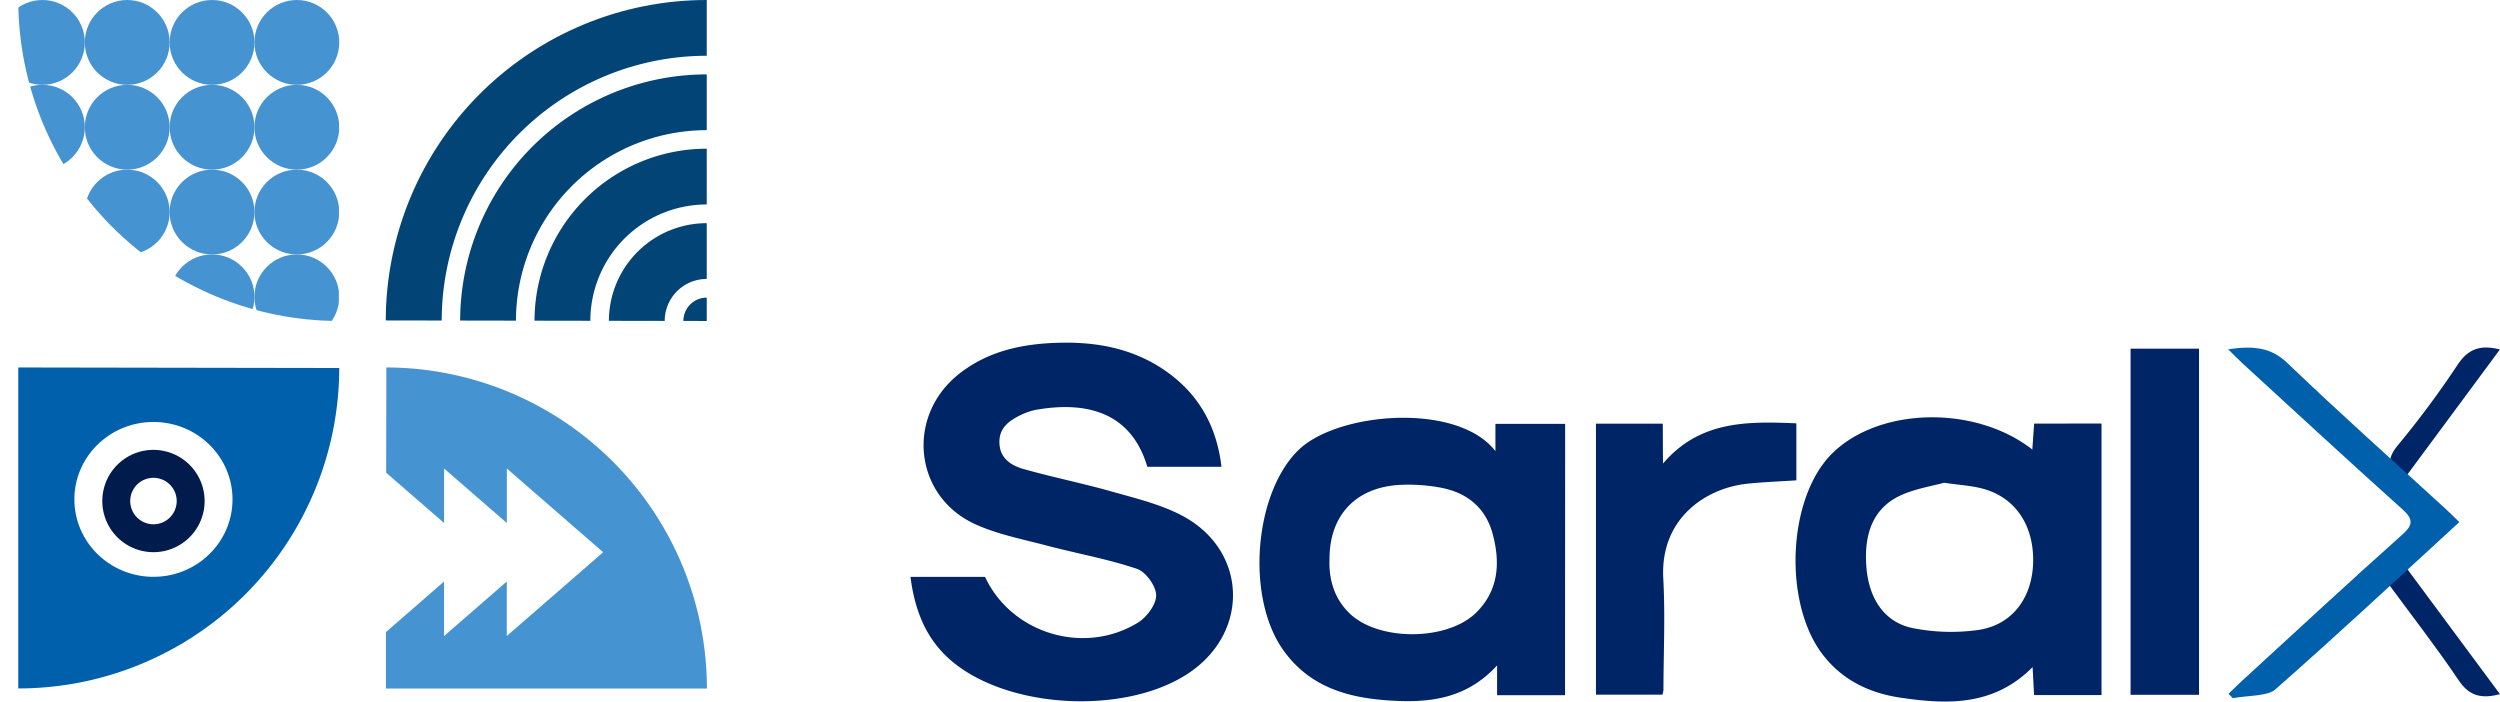
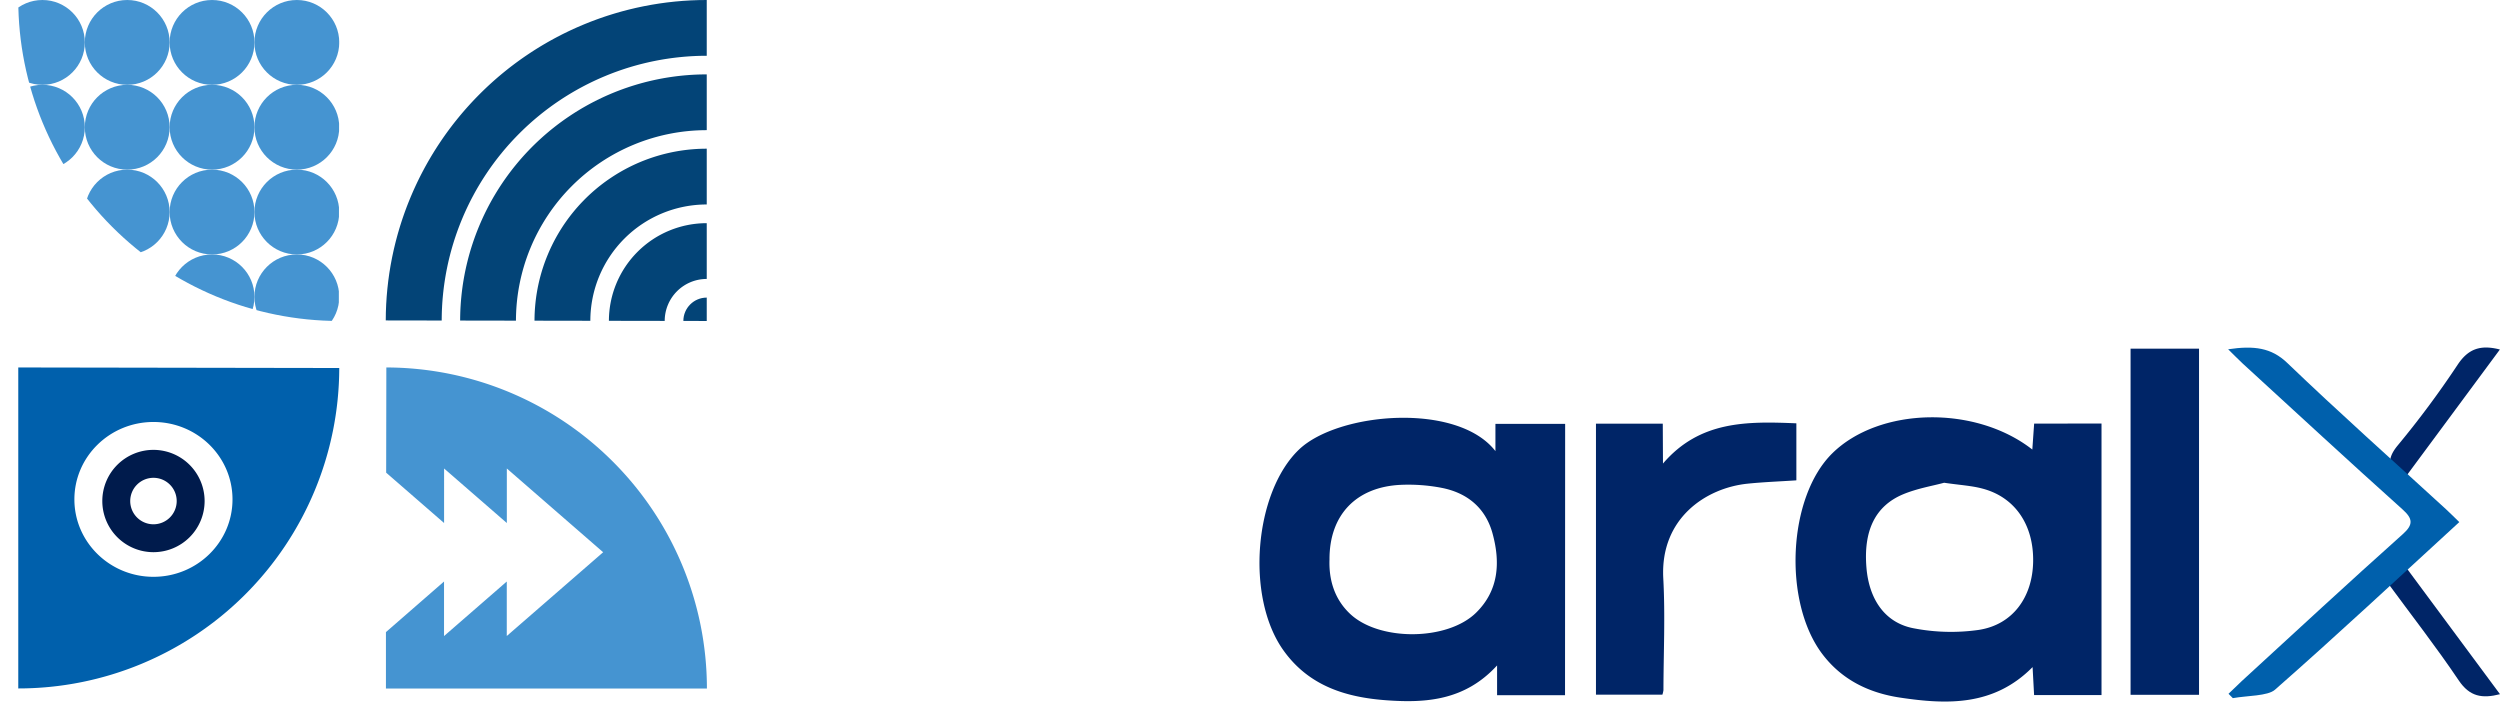
<svg xmlns="http://www.w3.org/2000/svg" id="Layer_1" data-name="Layer 1" viewBox="0 0 860.64 241.52">
  <defs>
    <style>.cls-1{fill:none;}.cls-2{fill:#002567;}.cls-3{fill:#0060ac;}.cls-4{clip-path:url(#clip-path);}.cls-5{fill:#4594d1;}.cls-6{clip-path:url(#clip-path-2);}.cls-7{fill:#034477;}.cls-8{fill:#001b4c;}</style>
    <clipPath id="clip-path" transform="translate(-547.36 -469.81)">
      <path id="SVGID" class="cls-1" d="M664.15,469.81H553.65A110.5,110.5,0,0,0,664,580.31Z" />
    </clipPath>
    <clipPath id="clip-path-2" transform="translate(-547.36 -469.81)">
      <path id="SVGID-2" data-name="SVGID" class="cls-1" d="M790.66,580.31V469.81a110.48,110.48,0,0,0-110.5,110.31Z" />
    </clipPath>
  </defs>
-   <path class="cls-2" d="M860.8,668.4h25.67c9.07,19.51,34.12,27.16,52.67,15.73,3-1.87,6.29-6.25,6.24-9.41s-3.53-8-6.55-9.06c-10.07-3.4-20.65-5.28-31-8-8.25-2.18-16.81-3.83-24.53-7.29-21.39-9.6-24.22-37.3-5.73-51.88,10-7.87,21.75-10.32,34-10.68,13.27-.39,26,1.93,37.22,9.81s17.44,18.9,19.07,32.88H942.33c-5.65-19.12-21.28-22.41-37.58-19.74a21,21,0,0,0-5.55,1.71c-4.18,2-8,4.44-7.78,9.87.16,5.22,4,7.68,8.09,8.87,10.09,2.88,20.43,4.93,30.53,7.8,8.2,2.33,16.73,4.35,24.19,8.27,22.43,11.79,23.54,39.81,2.63,54.06-21.43,14.6-61.82,12.77-81.66-3.78C866.31,690.15,862.32,680.27,860.8,668.4Z" transform="translate(-547.36 -469.81)" />
  <path class="cls-2" d="M1086.13,709.13h-23.39V698.89c-11,12-24.3,13-38,12-14-1-26.78-4.91-35.53-17.17-13.19-18.47-10-54.47,5.33-69.14,13.48-12.9,54.52-16.39,67.63.53v-9.39h24Zm-81.08-46.74c-.25,6.69,1.51,13.55,7.18,18.83,10.12,9.4,33.45,9.21,43.31-.51,7.8-7.68,8.34-17.3,5.66-27.17-2.41-8.91-8.78-14.13-17.71-15.82a60.75,60.75,0,0,0-13.92-1C1014.26,637.43,1005,647.05,1005.05,662.39Z" transform="translate(-547.36 -469.81)" />
  <path class="cls-2" d="M1270.82,615.61V709.1h-23.21c-.16-3-.31-5.8-.52-9.64-13.36,13.51-29.44,12.92-45.57,10.51-10.58-1.58-20-6-26.81-15-13.61-18-11.91-54.05,3.47-69.14,16.17-15.86,49.13-16.65,68.82-1.26.22-3.1.41-5.87.63-8.93ZM1216.63,636c-3.85,1.06-9.27,1.94-14.18,4-9.62,4.07-13.58,12.59-12.56,25.16.89,11,6.39,19.07,16.25,20.94a67.57,67.57,0,0,0,22.47.55c11.66-1.81,18.45-11.25,18.67-23.45.23-12.72-6.27-22.28-17.5-25.2C1226.05,637,1222.12,636.81,1216.63,636Z" transform="translate(-547.36 -469.81)" />
  <path class="cls-2" d="M1119.85,629.39c12.68-14.8,29-14.55,45.92-13.85v19.63c-5.67.38-11.27.58-16.82,1.15-14.22,1.47-30.07,11.84-29,32.52.7,12.83.09,25.72.06,38.58a8.86,8.86,0,0,1-.36,1.53h-22.87V615.67h23Z" transform="translate(-547.36 -469.81)" />
  <path class="cls-2" d="M1280.82,589.84h23.57V709h-23.57Z" transform="translate(-547.36 -469.81)" />
  <path class="cls-2" d="M1369,670l5.21-6.81L1408,708.79c-6.12,1.57-10.42.88-14.2-4.74C1386,692.46,1377.38,681.42,1369,670Z" transform="translate(-547.36 -469.81)" />
  <path class="cls-2" d="M1374.6,635.21c-5-3.77-6-7-1.79-12.09a322.42,322.42,0,0,0,20.56-27.68c3.6-5.44,7.73-7.08,14.59-5.31C1396.73,605.32,1385.7,620.22,1374.6,635.21Z" transform="translate(-547.36 -469.81)" />
  <path class="cls-3" d="M1314.41,590.05c8.87-1.32,14.88-.56,20.35,4.7,17.72,17,36.36,33.6,54.63,50.35,1.51,1.39,2.92,2.82,4.6,4.44-21.18,19.42-41.92,38.79-63.47,57.72-2.5,2.19-9.55,2-14.49,2.89l-1.49-1.5c1.5-1.44,3-2.91,4.51-4.33,18.44-16.91,36.75-33.89,55.5-50.64,3.68-3.29,3.45-5.32-.11-8.51-18.54-16.62-36.69-33.43-55-50.19C1317.83,593.47,1316.29,591.89,1314.41,590.05Z" transform="translate(-547.36 -469.81)" />
  <g class="cls-4">
    <circle class="cls-5" cx="14.6" cy="14.6" r="14.6" />
    <circle class="cls-5" cx="43.8" cy="14.6" r="14.6" />
    <circle class="cls-5" cx="73" cy="14.6" r="14.6" />
    <circle class="cls-5" cx="102.19" cy="14.6" r="14.6" />
    <circle class="cls-5" cx="14.6" cy="43.8" r="14.6" />
    <circle class="cls-5" cx="43.8" cy="43.8" r="14.6" />
    <circle class="cls-5" cx="73" cy="43.8" r="14.6" />
    <circle class="cls-5" cx="102.19" cy="43.8" r="14.6" />
    <circle class="cls-5" cx="14.6" cy="73" r="14.6" />
    <circle class="cls-5" cx="43.8" cy="73" r="14.6" />
    <circle class="cls-5" cx="73" cy="73" r="14.6" />
    <circle class="cls-5" cx="102.19" cy="73" r="14.6" />
    <circle class="cls-5" cx="14.6" cy="102.19" r="14.6" />
    <circle class="cls-5" cx="43.8" cy="102.19" r="14.6" />
    <circle class="cls-5" cx="73" cy="102.19" r="14.6" />
    <circle class="cls-5" cx="102.19" cy="102.19" r="14.6" />
  </g>
  <g class="cls-6">
    <path class="cls-7" d="M790.66,469.81a110.5,110.5,0,1,0,110.5,110.5A110.5,110.5,0,0,0,790.66,469.81Zm0,201.78A91.29,91.29,0,1,1,882,580.3,91.39,91.39,0,0,1,790.66,671.59Z" transform="translate(-547.36 -469.81)" />
    <path class="cls-7" d="M790.66,495.42a84.89,84.89,0,1,0,84.89,84.88A85,85,0,0,0,790.66,495.42Zm0,150.56a65.68,65.68,0,1,1,65.68-65.68A65.76,65.76,0,0,1,790.66,646Z" transform="translate(-547.36 -469.81)" />
    <path class="cls-7" d="M790.66,521a59.28,59.28,0,1,0,59.27,59.27A59.34,59.34,0,0,0,790.66,521Zm0,99.34a40.07,40.07,0,1,1,40.07-40.07A40.11,40.11,0,0,1,790.66,620.37Z" transform="translate(-547.36 -469.81)" />
    <circle class="cls-7" cx="243.3" cy="110.5" r="8.05" />
    <path class="cls-7" d="M790.66,546.64a33.67,33.67,0,1,0,33.66,33.66A33.7,33.7,0,0,0,790.66,546.64Zm0,48.12a14.46,14.46,0,1,1,14.45-14.46A14.47,14.47,0,0,1,790.66,594.76Z" transform="translate(-547.36 -469.81)" />
  </g>
  <path class="cls-3" d="M553.65,596.31v110.5A110.5,110.5,0,0,0,664.15,596.5Zm46.54,72.07c-15,0-27.22-11.93-27.22-26.65s12.19-26.65,27.22-26.65S627.4,627,627.4,641.73,615.22,668.38,600.19,668.38Z" transform="translate(-547.36 -469.81)" />
  <path class="cls-8" d="M600.19,624.68a17.61,17.61,0,1,0,17.61,17.61A17.63,17.63,0,0,0,600.19,624.68Zm0,25.62a8,8,0,1,1,8-8A8,8,0,0,1,600.19,650.3Z" transform="translate(-547.36 -469.81)" />
  <path class="cls-5" d="M758.36,628.74a110.53,110.53,0,0,0-78-32.43l-.06,36.22,19.94,17.33V631.09l21.6,18.77V631.09L755,659.92l-33.18,28.84V670l-21.6,18.78V670l-20,17.42,0,19.41h110.5A110.52,110.52,0,0,0,758.36,628.74Z" transform="translate(-547.36 -469.81)" />
</svg>